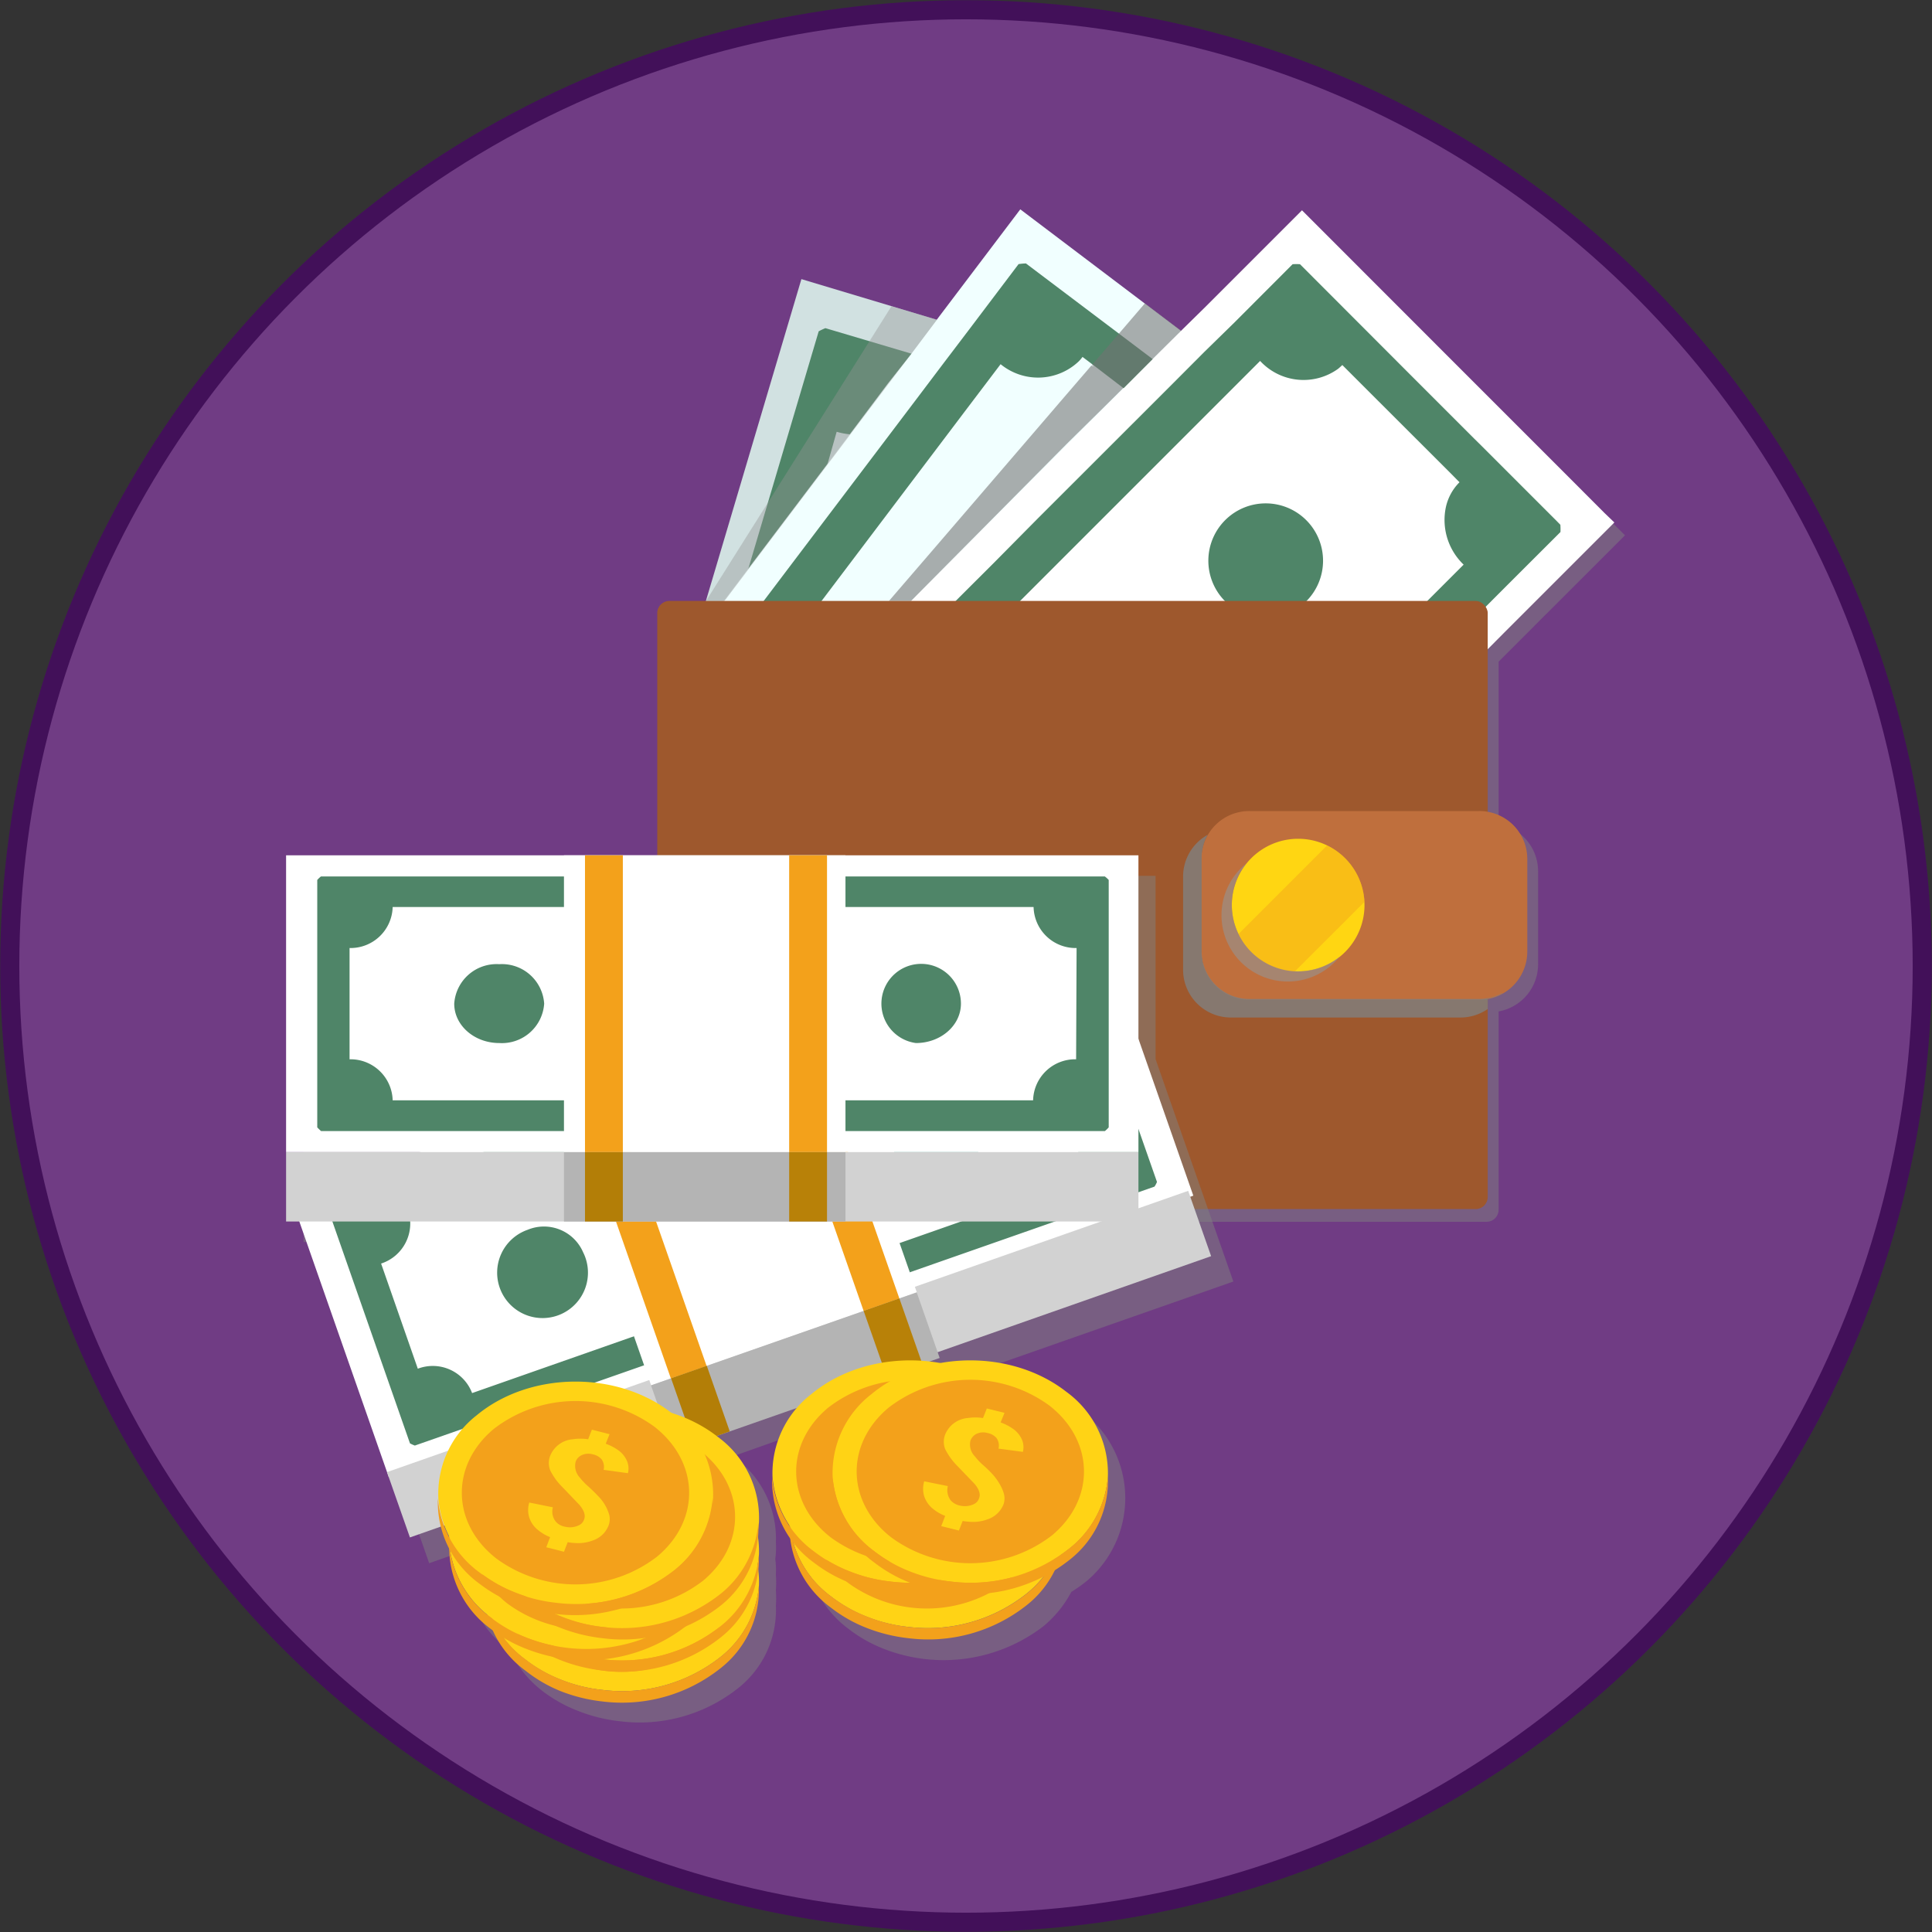
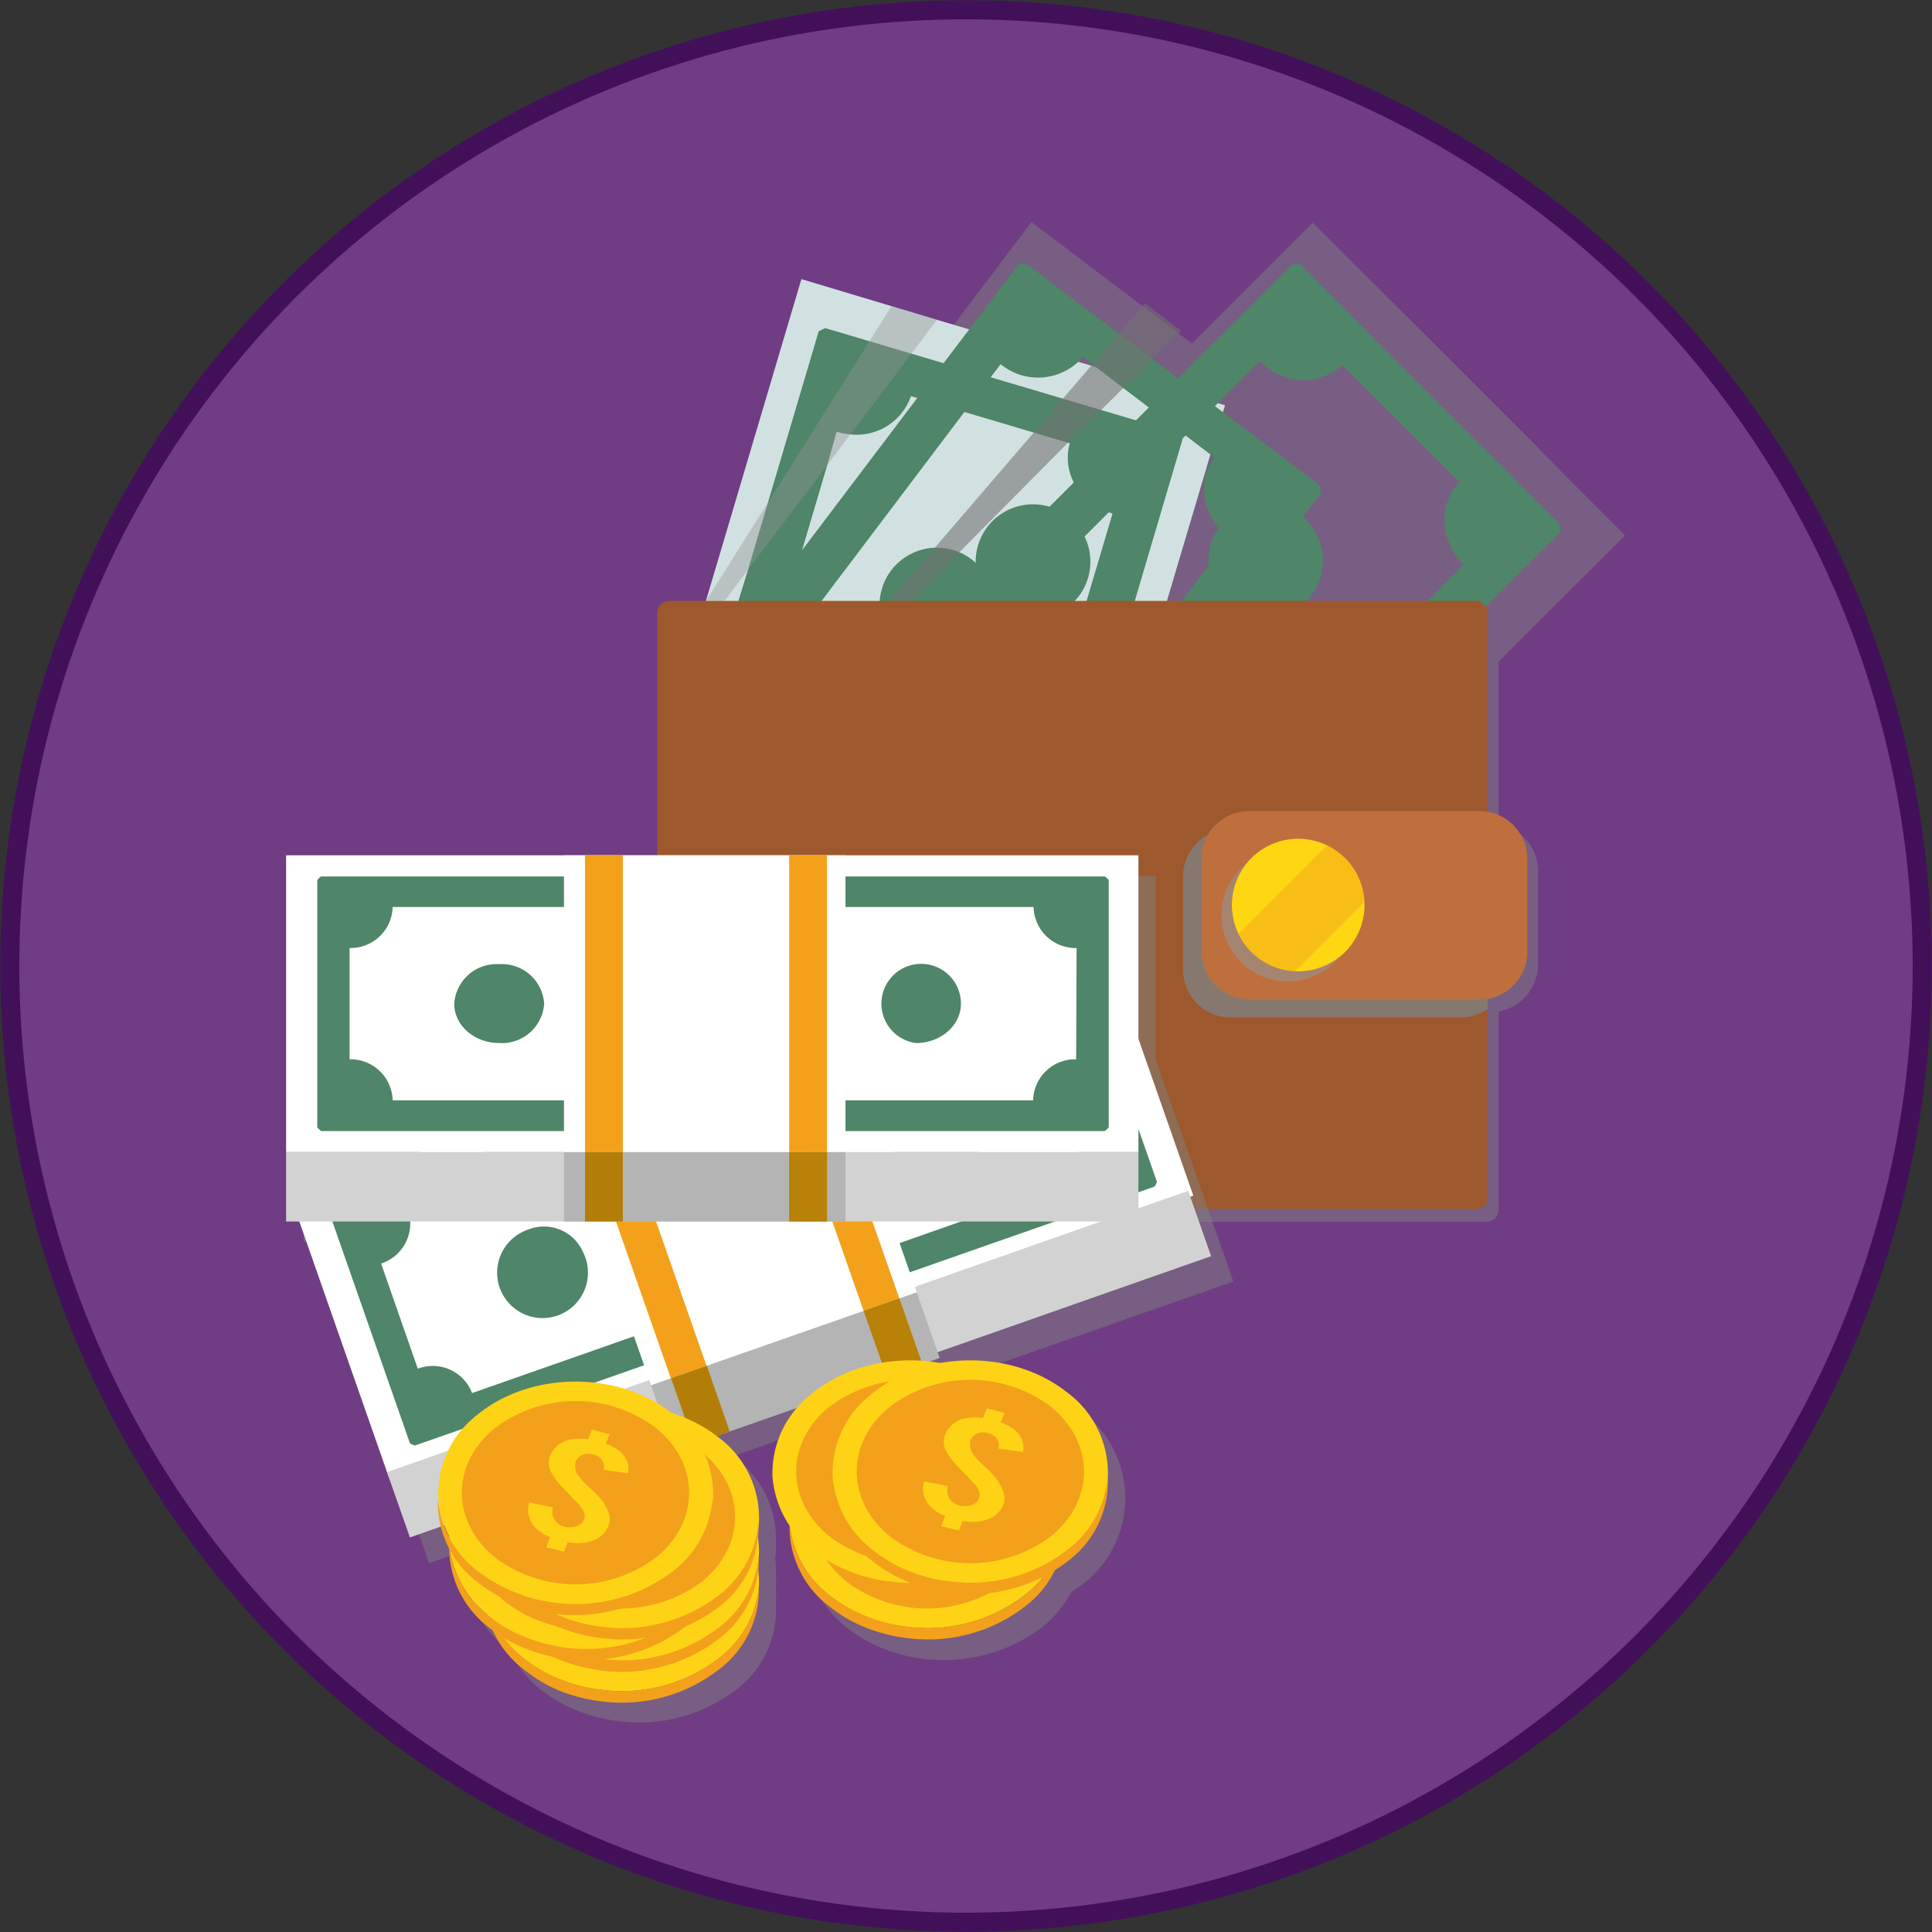
<svg xmlns="http://www.w3.org/2000/svg" viewBox="0 0 202.12 202.12">
  <rect x="0" y="0" width="202.12" height="202.12" fill="#333333" stroke="none" />
  <g style="isolation:isolate">
    <g id="Capa_2" data-name="Capa 2">
      <g id="interactividad">
        <g style="opacity:0.8">
          <circle cx="101.06" cy="101.06" r="100.04" style="fill:#7f3f98" />
          <circle cx="101.06" cy="101.06" r="100.04" style="fill:none;stroke:#460863;stroke-miterlimit:10;stroke-width:2px" />
        </g>
        <path d="M156.78,86.22v-17l1.64-1.64,2.44-2.44L170,56l-1-1-4.43-4.43L160,45.92l-7.72-7.72L137.34,23.3,127.09,33.55l-2.39,2.38-3.79-2.86h0l-13-9.84L99.17,34.79,85,30.57l-6.52,22L75,64.21H71.15a1.26,1.26,0,0,0-1.26,1.26v61.1a1.26,1.26,0,0,0,1.26,1.25h84.37a1.26,1.26,0,0,0,1.26-1.25V105.81a5,5,0,0,0,4.13-5V91.18A5,5,0,0,0,156.78,86.22Z" style="fill:gray;mix-blend-mode:multiply;opacity:0.5" />
        <path d="M128.16,42.4l-.22.72-.66,2.23-.65,2.19-.82,2.78-3.73,12.55-1,3.29,0,.13-.19.63-.2.66-.05.18-2.67,9-.43,1.44-.33,1.14-.22.74h0l-1.73,5.81-.71,2.39-.1.34-.22.76-.24.78-.43,1.45-.74,2.5-.46,1.55-1.66,5.59-7.49,25H70A.94.94,0,0,1,69,125.23V80.07l0-.79L70,76l2.46-8.28.2-.67,0-.17,1.2-4.05,3.47-11.69,6.51-21.94L98,33.45l3.36,1,11.4,3.39,1.65.49,4.13,1.22,7.66,2.28Z" style="fill:#d1e1e1" />
        <path d="M80.24,122.59a6,6,0,1,1,7.62-4A6.1,6.1,0,0,1,80.24,122.59Z" style="fill:#4f8568" />
-         <path d="M96.15,69a6,6,0,1,1,7.62-4A6.1,6.1,0,0,1,96.15,69Z" style="fill:#4f8568" />
+         <path d="M96.15,69a6,6,0,1,1,7.62-4A6.1,6.1,0,0,1,96.15,69" style="fill:#4f8568" />
        <path d="M123.3,45.3l-8.11-2.41-11.58-3.43L98.71,38l-3.36-1-9-2.67a7.5,7.5,0,0,0-.7.33l-7.41,25-1,3.23-1.7,5.72L71.7,81.68l-2.94,9.9v16.84l.52-1.77,2.7-9.1,8-26.77,2.35-7.91,1.54-5.17,2.66-9,1-3.53a7.24,7.24,0,0,0,1.42.27,6,6,0,0,0,6.35-4l.64.19,4.9,1.45,10.86,3.23h0l.22.06a5.65,5.65,0,0,0,1.5,5.57,6.7,6.7,0,0,0,2.74,1.71l.23.08-2.7,9.09-.57,1.93-.43,1.45-.2.67-.25.84-1.81,6.1L110,75.25l-2.78,9.34-.49,1.67-.44,1.46-2.17,7.33-.76,2.58-2.67,9-5.9,19.9h5l1.2-4,.25-.84L108,98.73l.37-1.24h0l.52-1.75.87-2.92,0-.08.33-1.08v0l.48-1.6.43-1.46.53-1.79,3-10L115,75.4l.49-1.67,1.81-6.09.21-.71.06-.2.42-1.41.73-2.45,5-16.94A5.38,5.38,0,0,0,123.3,45.3Z" style="fill:#4f8568" />
        <path d="M102.89,88.71a12.16,12.16,0,0,0-.27-1.81,1.83,1.83,0,0,0-.06-.25,10.12,10.12,0,0,0-.32-1.11h0a11.8,11.8,0,0,0-1-2.21h0a13.06,13.06,0,0,0-3.88-4.26,11.69,11.69,0,0,0-1-.64,12.91,12.91,0,0,0-4.24-1.49l-.24,0a12.63,12.63,0,0,0-1.62-.13h-.08a12.69,12.69,0,0,0-3.54.45,9.82,9.82,0,0,0-1,.33,12.15,12.15,0,0,0-1.65.75,12.75,12.75,0,0,0-5.2,5.12A12.54,12.54,0,0,0,77.66,86a12.9,12.9,0,0,0,24.71,7.4s0,0,0,0a13.49,13.49,0,0,0,.5-4.63Zm-9.16,6.51a4.58,4.58,0,0,1-2.18,0L92,93.53l.24-1a2.82,2.82,0,0,0,2-.35A1.83,1.83,0,0,0,95,91.07a2,2,0,0,0-.24-1.69,1.41,1.41,0,0,0-.85-.56,2.44,2.44,0,0,0-2.06.55l-2.54,2A10.07,10.07,0,0,1,87,92.81l-.14,0a3.47,3.47,0,0,1-2.16,0,3.29,3.29,0,0,1-2.4-2.59,3.23,3.23,0,0,1-.08-.53,4.41,4.41,0,0,1,0-1.25l-1.45-.43L81.44,86l1.44.42a5.49,5.49,0,0,1,.9-1.45A3.7,3.7,0,0,1,85.29,84a3.46,3.46,0,0,1,1.81-.15l-.44,2.85a2.2,2.2,0,0,0-1.54.27,1.71,1.71,0,0,0-.67,1,1.45,1.45,0,0,0,.15,1.33,1.71,1.71,0,0,0,.94.65,2.86,2.86,0,0,0,2.29-.54,9.61,9.61,0,0,0,1.27-1c.61-.55,1-.9,1.25-1.06a8,8,0,0,1,1-.64,5.72,5.72,0,0,1,1.08-.54c.3-.1.55-.19.8-.25a3.62,3.62,0,0,1,1.2-.07l.26.06a3.43,3.43,0,0,1,1,.45,3.54,3.54,0,0,1,1.19,1.32,3.07,3.07,0,0,1,.3.8h0a4.76,4.76,0,0,1,.12,1.45c0,.23-.06.48-.1.76l1.43.41-.07.24L98,93.18l-1.49-.44a4.78,4.78,0,0,1-1,1.42A4,4,0,0,1,93.73,95.22Z" style="fill:#4f8568" />
-         <path d="M143.64,49.78l-7.81,10.34-2.09,2.75L128.36,70l-.9,1.2-5.76,7.61-.9,1.2-6.26,8.27-.25.34-.92,1.21-.72,1-.18.24-1.17,1.54v0l0,0-.49.64-1.86,2.46L107.22,98l-6.52,8.62L89.12,121.91l-.4.54h0l-3.06,3.74H70c-.7,0-1-.26-1-1v-53l.44-1h0l2.58-3.42.51-.67.13-.17,2.56-3.38.5-.67,2.44-3.23,8.24-10.9,2.46-3.26,4-5.33L95.35,37,98,33.45l8.74-11.55,16.8,12.71,8.71,6.57,5.2,3.94,5,3.79Z" style="fill:#f1ffff" />
        <path d="M104.33,63.45a6,6,0,1,1,8.55-1.1A6.09,6.09,0,0,1,104.33,63.45Z" style="fill:#4f8568" />
        <path d="M138.08,50.79l-.46-.34-2.25-1.72-6.53-4.93-.9-.68-1.71-1.29-5.65-4.27-13.25-10a6.29,6.29,0,0,0-.77.07l-5.17,6.84L98.71,38l-2.78,3.68-12.11,16-3.91,5.17-3.06,4.05-.39.52-.88,1.15L70,76l-1.19,1.58v7.95l2.94-3.89,8.23-10.9,6-7.91,14.92-19.74,2.78-3.67,1-1.32a6.18,6.18,0,0,0,8.18-.3,4.31,4.31,0,0,0,.39-.46l1.26.95,3,2.3L125.92,47l.71.54.39.29a5.34,5.34,0,0,0-1.06,2.8,6.53,6.53,0,0,0,2.66,5.67l-5,6.57-2.5,3.31-.08.11-.48.63-.38.5-.25.34-4.52,6-1.08,1.43-.93,1.23-6.2,8.2-1,1.38-.91,1.2-2.38,3.15-1.57,2.08-7.17,9.48-8,10.57-6.92,9.16-.32.42-.32.42-1.83,2.42a6.19,6.19,0,0,0-8,.15v.21A1.25,1.25,0,0,0,70,126.49H81.54l3.25-4.3.12-.15.32-.42L88,118h0l15.37-20.32,1.45-1.93,4.72-6.24.91-1.2,1.12-1.48,5.63-7.45.71-.94.3-.4h0l.6-.81,5.89-7.79.46-.61.45-.59.33-.43.63-.84,3.06-4.05,3.84-5.08h0l4.74-6.27A5.88,5.88,0,0,0,138.08,50.79Z" style="fill:#4f8568" />
        <path d="M93.69,77.29a12.69,12.69,0,0,0-1.57-.36l-.24,0c-.23.32-.45.65-.67,1,0,0,0,0,0,0s0,0,0,0-.13.2-.19.31-.14.21-.2.32-.12.21-.18.32-.12.22-.18.32-.06.11-.08.16l0,0,.17-.06.34-.13c.76-.3,1.27-.48,1.53-.55,0,0,0,0,0,0a7.92,7.92,0,0,1,2.32-.38,7,7,0,0,1,.83,0,4.72,4.72,0,0,1,.74.18A12.68,12.68,0,0,0,93.69,77.29Zm-7.33,1,0,.13a1.65,1.65,0,0,0,.65.93,1.78,1.78,0,0,0,.82.35Zm7.33-1a12.69,12.69,0,0,0-1.57-.36l-.24,0c-.23.32-.45.65-.67,1,0,0,0,0,0,0s0,0,0,0-.13.2-.19.31-.14.21-.2.32-.12.21-.18.32-.12.22-.18.32-.06.11-.08.16l0,0,.17-.06.34-.13c.76-.3,1.27-.48,1.53-.55,0,0,0,0,0,0a7.92,7.92,0,0,1,2.32-.38,7,7,0,0,1,.83,0,4.72,4.72,0,0,1,.74.18A12.68,12.68,0,0,0,93.69,77.29Zm-7.33,1,0,.13a1.65,1.65,0,0,0,.65.93,1.78,1.78,0,0,0,.82.35Zm7.33-1a12.69,12.69,0,0,0-1.57-.36l-.24,0c-.23.32-.45.65-.67,1,0,0,0,0,0,0s0,0,0,0-.13.2-.19.31-.14.21-.2.32-.12.21-.18.32-.12.22-.18.32-.06.11-.08.16l0,0,.17-.06.34-.13c.76-.3,1.27-.48,1.53-.55,0,0,0,0,0,0a7.92,7.92,0,0,1,2.32-.38,7,7,0,0,1,.83,0,4.72,4.72,0,0,1,.74.18A12.68,12.68,0,0,0,93.69,77.29Zm-7.33,1,0,.13a1.65,1.65,0,0,0,.65.93,1.78,1.78,0,0,0,.82.35Zm16-4.26a11.59,11.59,0,0,0-1-1.44,12.58,12.58,0,0,0-2.18-2.13.58.58,0,0,0-.12-.1L99,70.22l0,0a12.5,12.5,0,0,0-1.34-.84,1.32,1.32,0,0,0-.2-.12h0a12.05,12.05,0,0,0-1.6-.72,13.89,13.89,0,0,0-1.52-.45h0a12.33,12.33,0,0,0-2.17-.31,11.85,11.85,0,0,0-1.46,0l-.62,0h0a12.91,12.91,0,0,0-7.76,22,11.14,11.14,0,0,0,1.32,1.14A12.7,12.7,0,0,0,87,92.81a13.06,13.06,0,0,0,4.94.72,12.88,12.88,0,0,0,6.59-2.19c.32-.22.63-.44.93-.69a13.39,13.39,0,0,0,2.15-2.23,13.17,13.17,0,0,0,1-1.52c.17-.3.32-.6.46-.91.07-.14.13-.29.19-.43.13-.32.25-.64.35-1A12.93,12.93,0,0,0,102.41,74ZM97.59,86.74l-1.24-.93a4.66,4.66,0,0,1-.67.54,3.14,3.14,0,0,1-.46.28,1.77,1.77,0,0,1-.31.15,4,4,0,0,1-2,.37,4.37,4.37,0,0,1-1.55-.45c-.17-.09-.34-.18-.5-.28l1.58-2.36.22.11a2.67,2.67,0,0,0,1.82.28,1.8,1.8,0,0,0,1.07-.75,2,2,0,0,0,.39-1.58h0s0-.06,0-.09a1.51,1.51,0,0,0-.6-.82,2.17,2.17,0,0,0-1.63-.3l-.5.09c-.64.22-1.61.53-2.89.94l-.19.07a9.16,9.16,0,0,1-2.78.52,3.46,3.46,0,0,1-2-.71,3.29,3.29,0,0,1-1.33-3.27c0-.09,0-.18,0-.26a4.74,4.74,0,0,1,.55-1.41L83.28,76l.45-.61.85-1.11,1.2.9a5.42,5.42,0,0,1,1.35-1,3.58,3.58,0,0,1,1.78-.44,3.3,3.3,0,0,1,1.24.24,3,3,0,0,1,.51.25l-.42.74-1,1.77a2.22,2.22,0,0,0-1.54-.29,1.77,1.77,0,0,0-1,.74l-.07.11a1.45,1.45,0,0,0-.28,1.05h0l0,.13a1.65,1.65,0,0,0,.65.93,1.78,1.78,0,0,0,.82.35,2.12,2.12,0,0,0,.63,0h.19a6.4,6.4,0,0,0,.7-.09,8.65,8.65,0,0,0,1-.29l0,0,.17-.06.34-.13c.76-.3,1.27-.48,1.53-.55,0,0,0,0,0,0a7.92,7.92,0,0,1,2.32-.38,7,7,0,0,1,.83,0,4.72,4.72,0,0,1,.74.18,2.26,2.26,0,0,1,.64.32,2.92,2.92,0,0,1,.38.32,3.36,3.36,0,0,1,1.07,2.12,2.74,2.74,0,0,1,0,.64,4.17,4.17,0,0,1-.37,1.49.69.69,0,0,1,0,.13c-.1.21-.22.44-.36.68l1.2.89ZM86.36,78.27l0,.13a1.65,1.65,0,0,0,.65.93,1.78,1.78,0,0,0,.82.35Zm7.33-1a12.69,12.69,0,0,0-1.57-.36l-.24,0c-.23.32-.45.65-.67,1,0,0,0,0,0,0s0,0,0,0-.13.2-.19.31-.14.21-.2.32-.12.21-.18.32-.12.22-.18.32-.06.11-.08.16l0,0,.17-.06.34-.13c.76-.3,1.27-.48,1.53-.55,0,0,0,0,0,0a7.92,7.92,0,0,1,2.32-.38,7,7,0,0,1,.83,0,4.72,4.72,0,0,1,.74.18A12.68,12.68,0,0,0,93.69,77.29Zm-7.33,1,0,.13a1.65,1.65,0,0,0,.65.93,1.78,1.78,0,0,0,.82.35Zm7.33-1a12.69,12.69,0,0,0-1.57-.36l-.24,0c-.23.32-.45.65-.67,1,0,0,0,0,0,0s0,0,0,0-.13.2-.19.31-.14.21-.2.32-.12.21-.18.32-.12.22-.18.32-.06.11-.08.16l0,0,.17-.06.34-.13c.76-.3,1.27-.48,1.53-.55,0,0,0,0,0,0a7.92,7.92,0,0,1,2.32-.38,7,7,0,0,1,.83,0,4.72,4.72,0,0,1,.74.18A12.68,12.68,0,0,0,93.69,77.29Zm-7.33,1,0,.13a1.65,1.65,0,0,0,.65.93,1.78,1.78,0,0,0,.82.35Zm7.33-1a12.69,12.69,0,0,0-1.57-.36l-.24,0c-.23.32-.45.65-.67,1,0,0,0,0,0,0s0,0,0,0-.13.2-.19.31-.14.21-.2.32-.12.21-.18.32-.12.22-.18.32-.06.11-.08.16l0,0,.17-.06.34-.13c.76-.3,1.27-.48,1.53-.55,0,0,0,0,0,0a7.92,7.92,0,0,1,2.32-.38,7,7,0,0,1,.83,0,4.72,4.72,0,0,1,.74.18A12.68,12.68,0,0,0,93.69,77.29Zm-7.33,1,0,.13a1.65,1.65,0,0,0,.65.93,1.78,1.78,0,0,0,.82.35Zm7.33-1a12.69,12.69,0,0,0-1.57-.36l-.24,0c-.23.32-.45.65-.67,1,0,0,0,0,0,0s0,0,0,0-.13.2-.19.31-.14.21-.2.32-.12.21-.18.32-.12.22-.18.32-.06.11-.08.16l0,0,.17-.06.34-.13c.76-.3,1.27-.48,1.53-.55,0,0,0,0,0,0a7.92,7.92,0,0,1,2.32-.38,7,7,0,0,1,.83,0,4.72,4.72,0,0,1,.74.18A12.68,12.68,0,0,0,93.69,77.29Z" style="fill:#4f8568" />
-         <path d="M168.89,54.66l-9.17,9.17-2.44,2.44L151,72.59l-1.06,1.06-6.76,6.75-1.05,1.06-7.34,7.33-.29.3-1.08,1.08-.85.84-.21.22L131,92.6h0l0,0-.57.57-2.18,2.17-2,2L118.54,105,105,118.6l-.47.48h0l-3.59,3.58L85.4,120.51a1.25,1.25,0,0,1-1.07-1.42l7.3-52.55.88-.87,0,0,3-3,.59-.59.15-.15,3-3,.59-.59,2.86-2.87,9.66-9.66,2.89-2.89L120,38.15l2.79-2.79L126,32.21,136.21,22l14.89,14.9,7.71,7.71,4.62,4.62,4.43,4.44Z" style="fill:#fff" />
        <path d="M128.07,62.8a6,6,0,1,1,8.61.08A6.1,6.1,0,0,1,128.07,62.8Z" style="fill:#4f8568" />
        <path d="M163.24,54.9l-.4-.41-2-2-5.79-5.79-.8-.79-1.51-1.51-5-5L136,27.64a6.74,6.74,0,0,0-.77,0l-6.06,6.07L126,36.81l-3.25,3.26-14.21,14.2L104,58.86l-3.59,3.58-.46.46-1,1-6.6,6.6-1.41,1.4L89.79,79.8l3.45-3.45,9.65-9.65,7-7L127.4,42.19l3.26-3.26,1.17-1.17a6.18,6.18,0,0,0,8.15.83c.15-.12.3-.26.45-.4l1.11,1.11,2.7,2.7,7.48,7.47.63.64.34.34a5.27,5.27,0,0,0-1.43,2.62,6.47,6.47,0,0,0,1.86,6l-5.83,5.83-2.93,2.93-.1.1-.56.55-.45.46-.3.29-5.29,5.3-1.27,1.26-1.08,1.09L128,84.13l-1.22,1.22-1.06,1.07L123,89.21l-1.85,1.84-8.4,8.41-9.37,9.36-8.12,8.12-.37.37-.38.38-2.14,2.14a6.19,6.19,0,0,0-8-1l0,.21a1.25,1.25,0,0,0,1.07,1.42l11.42,1.59,3.81-3.81.13-.14.38-.37,3.24-3.24h0l18-18,1.71-1.71,5.53-5.53,1.06-1.07L132,86.89l6.61-6.6.84-.84.34-.34h0l.71-.71,6.91-6.91.54-.54.52-.52.38-.39.75-.74,3.59-3.58,4.5-4.51h0l5.56-5.55A6.12,6.12,0,0,0,163.24,54.9Z" style="fill:#4f8568" />
        <path d="M115.62,75a13.75,13.75,0,0,0-1.51-.57l-.23-.07c-.27.29-.53.59-.79.89h0v0l-.23.28-.24.3-.23.29c-.08.09-.14.19-.22.29a1.3,1.3,0,0,0-.1.15l.06,0,.17,0,.35-.09c.8-.18,1.33-.3,1.6-.33h0a8.34,8.34,0,0,1,2.36-.07c.31.06.57.09.81.16a3.89,3.89,0,0,1,.71.29A12.21,12.21,0,0,0,115.62,75Zm-7.39,0a.66.66,0,0,0,0,.14,1.66,1.66,0,0,0,.52,1,1.83,1.83,0,0,0,.76.46Zm7.39,0a13.75,13.75,0,0,0-1.51-.57l-.23-.07c-.27.29-.53.59-.79.89h0v0l-.23.28-.24.3-.23.29c-.08.09-.14.19-.22.29a1.3,1.3,0,0,0-.1.15l.06,0,.17,0,.35-.09c.8-.18,1.33-.3,1.6-.33h0a8.34,8.34,0,0,1,2.36-.07c.31.06.57.09.81.16a3.89,3.89,0,0,1,.71.29A12.21,12.21,0,0,0,115.62,75Zm-7.39,0a.66.66,0,0,0,0,.14,1.66,1.66,0,0,0,.52,1,1.83,1.83,0,0,0,.76.46Zm7.39,0a13.75,13.75,0,0,0-1.51-.57l-.23-.07c-.27.29-.53.59-.79.89h0v0l-.23.28-.24.3-.23.29c-.08.09-.14.19-.22.29a1.3,1.3,0,0,0-.1.15l.06,0,.17,0,.35-.09c.8-.18,1.33-.3,1.6-.33h0a8.34,8.34,0,0,1,2.36-.07c.31.06.57.09.81.16a3.89,3.89,0,0,1,.71.29A12.21,12.21,0,0,0,115.62,75Zm-7.39,0a.66.66,0,0,0,0,.14,1.66,1.66,0,0,0,.52,1,1.83,1.83,0,0,0,.76.46Zm16.48-2a12.14,12.14,0,0,0-.79-1.57A12.84,12.84,0,0,0,122.06,69a1.14,1.14,0,0,0-.11-.11.93.93,0,0,0-.14-.14l0,0a13.16,13.16,0,0,0-1.21-1l-.18-.14h0a13.77,13.77,0,0,0-1.49-.94,12.57,12.57,0,0,0-1.45-.65h0a12.1,12.1,0,0,0-2.11-.61,11.34,11.34,0,0,0-1.44-.2l-.62,0h0a12.89,12.89,0,0,0-9.56,22,12.4,12.4,0,0,0,3.17,2.33,12.93,12.93,0,0,0,11.63.14c.34-.17.68-.35,1-.55A12.73,12.73,0,0,0,122,87.15a11.89,11.89,0,0,0,1.2-1.37c.21-.27.4-.55.58-.83l.24-.4c.18-.3.34-.6.49-.91A12.93,12.93,0,0,0,124.71,73Zm-6.53,11.94-1.1-1.1a5.09,5.09,0,0,1-1.23.67l-.32.11a4.09,4.09,0,0,1-2.08.08A4.21,4.21,0,0,1,112,84a5,5,0,0,1-.46-.34l1.89-2.12.21.14a2.7,2.7,0,0,0,1.76.53,1.84,1.84,0,0,0,1.16-.59,2,2,0,0,0,.61-1.52h0a.28.28,0,0,0,0-.09,1.49,1.49,0,0,0-.48-.89,2.08,2.08,0,0,0-1.58-.52,2.9,2.9,0,0,0-.5,0l-3,.53-.21,0a9.27,9.27,0,0,1-2.82.15,3.52,3.52,0,0,1-1.93-1,3.3,3.3,0,0,1-.87-3.43,2.41,2.41,0,0,1,.08-.25,4.85,4.85,0,0,1,.74-1.32l-1.07-1.08.53-.53,1-1,1.07,1a5.28,5.28,0,0,1,1.48-.84,3.49,3.49,0,0,1,1.82-.2,3.42,3.42,0,0,1,1.2.41,2.79,2.79,0,0,1,.47.32l-.52.67-1.23,1.62a2.21,2.21,0,0,0-1.48-.5,1.72,1.72,0,0,0-1.09.6l-.09.1a1.42,1.42,0,0,0-.42,1h0a.66.66,0,0,0,0,.14,1.66,1.66,0,0,0,.52,1,1.83,1.83,0,0,0,.76.46,2.27,2.27,0,0,0,.61.14l.2,0a5.22,5.22,0,0,0,.69,0,8.39,8.39,0,0,0,1-.15l.06,0,.17,0,.35-.09c.8-.18,1.33-.3,1.6-.33h0a8.34,8.34,0,0,1,2.36-.07c.31.06.57.09.81.16a3.89,3.89,0,0,1,.71.29,2,2,0,0,1,.59.4,2.91,2.91,0,0,1,.33.37,3.6,3.6,0,0,1,.71,2.88,4.64,4.64,0,0,1-.57,1.43l-.07.12c-.13.19-.29.4-.46.62l1.07,1.05Zm-10-9.94a.66.66,0,0,0,0,.14,1.66,1.66,0,0,0,.52,1,1.83,1.83,0,0,0,.76.46Zm7.39,0a13.75,13.75,0,0,0-1.51-.57l-.23-.07c-.27.29-.53.59-.79.89h0v0l-.23.28-.24.3-.23.29c-.08.09-.14.19-.22.29a1.3,1.3,0,0,0-.1.15l.06,0,.17,0,.35-.09c.8-.18,1.33-.3,1.6-.33h0a8.34,8.34,0,0,1,2.36-.07c.31.06.57.09.81.16a3.89,3.89,0,0,1,.71.29A12.21,12.21,0,0,0,115.62,75Zm-7.39,0a.66.66,0,0,0,0,.14,1.66,1.66,0,0,0,.52,1,1.83,1.83,0,0,0,.76.46Zm7.39,0a13.75,13.75,0,0,0-1.51-.57l-.23-.07c-.27.29-.53.59-.79.89h0v0l-.23.28-.24.3-.23.29c-.08.09-.14.19-.22.29a1.3,1.3,0,0,0-.1.15l.06,0,.17,0,.35-.09c.8-.18,1.33-.3,1.6-.33h0a8.34,8.34,0,0,1,2.36-.07c.31.06.57.09.81.16a3.89,3.89,0,0,1,.71.29A12.21,12.21,0,0,0,115.62,75Zm-7.39,0a.66.66,0,0,0,0,.14,1.66,1.66,0,0,0,.52,1,1.83,1.83,0,0,0,.76.46Zm7.39,0a13.75,13.75,0,0,0-1.51-.57l-.23-.07c-.27.29-.53.59-.79.89h0v0l-.23.28-.24.3-.23.29c-.08.09-.14.19-.22.29a1.3,1.3,0,0,0-.1.15l.06,0,.17,0,.35-.09c.8-.18,1.33-.3,1.6-.33h0a8.34,8.34,0,0,1,2.36-.07c.31.06.57.09.81.16a3.89,3.89,0,0,1,.71.29A12.21,12.21,0,0,0,115.62,75Zm-7.39,0a.66.66,0,0,0,0,.14,1.66,1.66,0,0,0,.52,1,1.83,1.83,0,0,0,.76.46Zm7.39,0a13.75,13.75,0,0,0-1.51-.57l-.23-.07c-.27.29-.53.59-.79.89h0v0l-.23.28-.24.3-.23.29c-.08.09-.14.19-.22.29a1.3,1.3,0,0,0-.1.15l.06,0,.17,0,.35-.09c.8-.18,1.33-.3,1.6-.33h0a8.34,8.34,0,0,1,2.36-.07c.31.06.57.09.81.16a3.89,3.89,0,0,1,.71.29A12.21,12.21,0,0,0,115.62,75Z" style="fill:#4f8568" />
        <polygon points="98.03 33.45 95.35 37 92.97 40.15 88.94 45.48 86.48 48.74 78.24 59.64 75.8 62.87 73.86 62.87 80.34 52.58 90.96 35.7 93.26 32.04 98.03 33.45" style="fill:#959595;mix-blend-mode:multiply;opacity:0.4" />
        <polygon points="123.57 34.6 120.58 37.56 118.57 39.55 117.48 40.63 115.19 42.9 111.69 46.35 95.31 62.87 93 62.87 97.9 57.18 108.11 45.3 111.2 41.7 114.17 38.25 114.44 38.33 114.24 38.18 117.06 34.9 119.78 31.73 123.57 34.6" style="fill:#737373;mix-blend-mode:multiply;opacity:0.58" />
        <rect x="68.76" y="62.87" width="86.88" height="63.62" rx="1.26" style="fill:#9e582d" />
        <path d="M159.78,89.85v9.67a5.06,5.06,0,0,1-4.14,5,5.4,5.4,0,0,1-.91.08h-24a5,5,0,0,1-4.9-3.83c0-.07,0-.14-.05-.2a.13.13,0,0,0,0-.06,5,5,0,0,1-.09-1V89.85a5,5,0,0,1,5.05-5h24a4.53,4.53,0,0,1,.91.08A5,5,0,0,1,159.78,89.85Z" style="fill:#bf6f3d" />
        <path d="M157.18,103.87l-.06.09a5,5,0,0,1-1.48.52v1.08a5,5,0,0,1-2.87.89h-24a5,5,0,0,1-5-5V91.74a5,5,0,0,1,2.58-4.41,5,5,0,0,0-.64,2.46v9.68a4.78,4.78,0,0,0,.1,1,.13.13,0,0,1,0,.06c0,.06,0,.13.05.2a5,5,0,0,0,4.88,3.78h24a4.7,4.7,0,0,0,.92-.09A4.8,4.8,0,0,0,157.18,103.87Z" style="fill:gray;mix-blend-mode:multiply;opacity:0.8" />
        <path d="M142.75,94.68a6.94,6.94,0,1,1-6.94-6.93A6.94,6.94,0,0,1,142.75,94.68Z" style="fill:#ffd612" />
        <path d="M140.14,100.09a6.94,6.94,0,1,1-9.74-9.77,6.94,6.94,0,0,0,9.74,9.77Z" style="fill:#959595;mix-blend-mode:multiply;opacity:0.58" />
        <path d="M142.75,94.35l-7.28,7.27a6.92,6.92,0,0,1-5.89-3.91l9.26-9.26A6.93,6.93,0,0,1,142.75,94.35Z" style="fill:#f2a11c;opacity:0.46" />
        <path d="M113.37,147.75a16.77,16.77,0,0,0-13.21-3c-.38-.07-.75-.13-1.13-.17l30-10.51-2.4-6.86-5.74-16.41V91.63H31.76v38.31h1.38l9.36,26.74,2.4,6.86,3.18-1.12a10.7,10.7,0,0,0,.73,1.67,10.57,10.57,0,0,0,4.35,8.46l.17.12a11.62,11.62,0,0,0,3.46,4.27A14.92,14.92,0,0,0,60.5,179a16.75,16.75,0,0,0,4.33,1.07,16.56,16.56,0,0,0,12.34-3.42,10.41,10.41,0,0,0,4-8.68,10.83,10.83,0,0,0,0-1.61,10.7,10.7,0,0,0,0-1.6,10.49,10.49,0,0,0-.06-1.68,8.77,8.77,0,0,0,.06-1.7,10.49,10.49,0,0,0-4.35-8.93l-.13-.1,8.47-3a10,10,0,0,0-2.6,7.26A9.84,9.84,0,0,0,84.44,163a10.81,10.81,0,0,0,4.32,7.4,14.75,14.75,0,0,0,3.71,2.1,17.16,17.16,0,0,0,16.67-2.35,11.91,11.91,0,0,0,2.94-3.61,14.48,14.48,0,0,0,1.6-1.13,11.34,11.34,0,0,0-.31-17.61Z" style="fill:gray;mix-blend-mode:multiply;opacity:0.5" />
        <rect x="33.05" y="109.63" width="89.17" height="31.05" transform="translate(-36.99 32.68) rotate(-19.29)" style="fill:#fff" />
        <path d="M112,99l-77.4,27.1a2.73,2.73,0,0,0-.25.48L42.89,151a3.82,3.82,0,0,0,.51.23l77.38-27.09a2.57,2.57,0,0,0,.26-.49l-8.56-24.43A3.68,3.68,0,0,0,112,99Zm3.51,19a4.4,4.4,0,0,0-2.83,5.53L49.39,145.74a4.4,4.4,0,0,0-5.68-2.55l-3.84-11a4.41,4.41,0,0,0,2.84-5.54L106,104.51a4.39,4.39,0,0,0,5.66,2.56Z" style="fill:#4f8568" />
        <rect x="39.38" y="139.6" width="89.17" height="7.27" transform="matrix(0.94, -0.33, 0.33, 0.94, -42.6, 35.78)" style="fill:#d2d2d2" />
        <rect x="62.16" y="109.9" width="29.45" height="31.04" transform="translate(-37.11 32.44) rotate(-19.29)" style="fill:#fff" />
        <rect x="68.49" y="139.86" width="29.45" height="7.27" transform="translate(-42.74 35.55) rotate(-19.29)" style="fill:#b4b4b4" />
        <rect x="64.95" y="113.38" width="3.96" height="31.05" transform="translate(-38.81 29.33) rotate(-19.28)" style="fill:#f3a11b" />
        <rect x="85.11" y="106.32" width="3.96" height="31.05" transform="translate(-35.36 35.61) rotate(-19.29)" style="fill:#f3a11b" />
        <rect x="71.28" y="143.35" width="3.96" height="7.27" transform="translate(-44.43 32.44) rotate(-19.29)" style="fill:#b37e07" />
        <rect x="91.44" y="136.29" width="3.96" height="7.27" transform="translate(-41.03 38.78) rotate(-19.32)" style="fill:#b88108" />
        <path d="M61,131a4.75,4.75,0,1,1-5.81-2.34A4.46,4.46,0,0,1,61,131Z" style="fill:#4f8568" />
        <path d="M102.18,116.56a4.75,4.75,0,1,1-5.8-2.34A4.44,4.44,0,0,1,102.18,116.56Z" style="fill:#299686" />
        <rect x="29.93" y="89.48" width="89.17" height="31.05" style="fill:#fff" />
        <path d="M115.58,91.69h-82a2.72,2.72,0,0,0-.39.37v25.88a4.89,4.89,0,0,0,.4.39h82a3,3,0,0,0,.4-.39V92.06A2.72,2.72,0,0,0,115.58,91.69Zm-3,19.13a4.4,4.4,0,0,0-4.5,4.29h-67a4.41,4.41,0,0,0-4.51-4.29V99.18a4.41,4.41,0,0,0,4.51-4.29h67.05a4.4,4.4,0,0,0,4.5,4.29Z" style="fill:#4f8568" />
        <rect x="29.93" y="120.53" width="89.17" height="7.26" style="fill:#d2d2d2" />
        <rect x="59" y="89.48" width="29.45" height="31.05" style="fill:#fff" />
        <rect x="59" y="120.53" width="29.45" height="7.26" style="fill:#b4b4b4" />
        <rect x="61.2" y="89.48" width="3.96" height="31.05" style="fill:#f3a11b" />
        <rect x="82.56" y="89.48" width="3.96" height="31.05" style="fill:#f3a11b" />
        <rect x="61.2" y="120.53" width="3.96" height="7.26" style="fill:#b37e07" />
        <rect x="82.56" y="120.53" width="3.96" height="7.26" style="fill:#b88108" />
        <path d="M56.93,105a4.43,4.43,0,0,1-4.7,4.12c-2.6,0-4.71-1.84-4.71-4.12a4.44,4.44,0,0,1,4.71-4.13A4.43,4.43,0,0,1,56.93,105Z" style="fill:#4f8568" />
        <path d="M100.53,105c0,2.28-2.11,4.12-4.71,4.12a4.16,4.16,0,1,1,4.71-4.12Z" style="fill:#4f8568" />
        <path d="M79.4,165.86a10.64,10.64,0,0,1-4.05,7.51A16.61,16.61,0,0,1,63,176.79a16.26,16.26,0,0,1-4.33-1.07,14.75,14.75,0,0,1-3.71-2.1,10.69,10.69,0,0,1-4.36-7.75,10.44,10.44,0,0,1,4-8.69c5.55-4.61,14.67-4.72,20.39-.25A10.55,10.55,0,0,1,79.4,165.86Z" style="fill:#ffd315" />
        <path d="M75.35,174.55A16.56,16.56,0,0,1,63,178a17.06,17.06,0,0,1-4.33-1.07A14.75,14.75,0,0,1,55,174.8a10.51,10.51,0,0,1-4.36-8.93A10.69,10.69,0,0,0,55,173.62a14.75,14.75,0,0,0,3.71,2.1A16.26,16.26,0,0,0,63,176.79a16.61,16.61,0,0,0,12.34-3.42,10.64,10.64,0,0,0,4.05-7.51A10.45,10.45,0,0,1,75.35,174.55Z" style="fill:#f3a11b" />
        <path d="M73.55,172a14,14,0,0,1-16.82.2c-4.72-3.68-4.83-9.77-.26-13.57a14,14,0,0,1,16.82-.2C78,162.08,78.11,168.16,73.55,172Z" style="fill:#f3a11b" />
        <path d="M68.48,168.67a2.68,2.68,0,0,1-1.61,1.58,4.37,4.37,0,0,1-2,.28,5.94,5.94,0,0,1-.68-.08l-.39,1L61.92,171l.4-1.07a4.76,4.76,0,0,1-1.26-.74,2.66,2.66,0,0,1-.93-2.88l2.47.5a1.58,1.58,0,0,0,1.23,2,2.2,2.2,0,0,0,1.53-.16,1.08,1.08,0,0,0,.51-.61c.17-.42,0-.92-.47-1.49l-1.78-1.86A6.48,6.48,0,0,1,62.33,163a2.13,2.13,0,0,1,0-1.57,2.82,2.82,0,0,1,2.36-1.7,5,5,0,0,1,1.6,0l.39-1,1.85.46-.4,1a5.45,5.45,0,0,1,1.3.67,2.62,2.62,0,0,1,.91,1.1,2,2,0,0,1,.11,1.31l-2.54-.34a1.38,1.38,0,0,0-.22-1.12,1.62,1.62,0,0,0-.92-.51,1.64,1.64,0,0,0-1.21.11,1.24,1.24,0,0,0-.58.67,1.78,1.78,0,0,0,.45,1.66,7.14,7.14,0,0,0,.89.93c.48.45.79.75.94.91a6.18,6.18,0,0,1,1,1.49,5.17,5.17,0,0,1,.21.57A1.89,1.89,0,0,1,68.48,168.67Z" style="fill:#ffd315" />
        <path d="M79.4,162.65a10.64,10.64,0,0,1-4.05,7.51A16.61,16.61,0,0,1,63,173.58a16.26,16.26,0,0,1-4.33-1.07,14.75,14.75,0,0,1-3.71-2.1,10.69,10.69,0,0,1-4.36-7.75,10.44,10.44,0,0,1,4-8.69c5.55-4.61,14.67-4.72,20.39-.25A10.55,10.55,0,0,1,79.4,162.65Z" style="fill:#ffd315" />
        <path d="M75.35,171.34A16.56,16.56,0,0,1,63,174.76a17.06,17.06,0,0,1-4.33-1.07,15.06,15.06,0,0,1-3.71-2.1,10.51,10.51,0,0,1-4.36-8.93A10.69,10.69,0,0,0,55,170.41a14.75,14.75,0,0,0,3.71,2.1A16.26,16.26,0,0,0,63,173.58a16.61,16.61,0,0,0,12.34-3.42,10.64,10.64,0,0,0,4.05-7.51A10.45,10.45,0,0,1,75.35,171.34Z" style="fill:#f3a11b" />
        <path d="M73.55,168.75a14,14,0,0,1-16.82.2c-4.72-3.68-4.83-9.77-.26-13.57a14,14,0,0,1,16.82-.2C78,158.86,78.11,165,73.55,168.75Z" style="fill:#f3a11b" />
        <path d="M68.48,165.46A2.68,2.68,0,0,1,66.87,167a4.37,4.37,0,0,1-2,.28,5.94,5.94,0,0,1-.68-.08l-.39,1-1.85-.47.4-1.06a4.76,4.76,0,0,1-1.26-.74,2.77,2.77,0,0,1-.92-1.31,2.7,2.7,0,0,1,0-1.57l2.47.5a1.69,1.69,0,0,0,.29,1.48,1.62,1.62,0,0,0,.94.54,2.2,2.2,0,0,0,1.53-.15,1.08,1.08,0,0,0,.51-.61c.17-.42,0-.92-.47-1.5-.4-.4-1-1-1.78-1.85a6.63,6.63,0,0,1-1.29-1.76,2.13,2.13,0,0,1,0-1.57,2.8,2.8,0,0,1,2.36-1.7,5.32,5.32,0,0,1,1.6,0l.39-1,1.85.47-.4,1a5.11,5.11,0,0,1,1.3.67,2.62,2.62,0,0,1,.91,1.1,2,2,0,0,1,.11,1.31l-2.54-.35a1.36,1.36,0,0,0-.22-1.11,1.62,1.62,0,0,0-.92-.51,1.64,1.64,0,0,0-1.21.11,1.24,1.24,0,0,0-.58.67,1.78,1.78,0,0,0,.45,1.66,7.14,7.14,0,0,0,.89.93c.48.44.79.75.94.91a6.34,6.34,0,0,1,1,1.48,6.13,6.13,0,0,1,.21.58A1.89,1.89,0,0,1,68.48,165.46Z" style="fill:#ffd315" />
        <path d="M75.77,161.47a10.62,10.62,0,0,1-4,7.51,17.16,17.16,0,0,1-16.67,2.35,14.81,14.81,0,0,1-3.72-2.1A10.72,10.72,0,0,1,47,161.48,10.43,10.43,0,0,1,51,152.79c5.55-4.61,14.66-4.72,20.38-.25A10.49,10.49,0,0,1,75.77,161.47Z" style="fill:#ffd315" />
        <path d="M71.73,170.15a17.07,17.07,0,0,1-16.67,2.35,14.78,14.78,0,0,1-3.72-2.09A10.56,10.56,0,0,1,47,161.48a10.72,10.72,0,0,0,4.36,7.75,14.81,14.81,0,0,0,3.72,2.1A17.16,17.16,0,0,0,71.73,169a10.62,10.62,0,0,0,4-7.51A10.42,10.42,0,0,1,71.73,170.15Z" style="fill:#f3a11b" />
        <path d="M69.92,167.57a14,14,0,0,1-16.82.2c-4.71-3.68-4.82-9.77-.25-13.57a14,14,0,0,1,16.82-.2C74.37,157.68,74.49,163.77,69.92,167.57Z" style="fill:#f3a11b" />
        <path d="M64.86,164.28a2.73,2.73,0,0,1-1.61,1.58,4.41,4.41,0,0,1-2,.28,5.54,5.54,0,0,1-.67-.08l-.4,1-1.85-.47.41-1.07a4.22,4.22,0,0,1-1.26-.73,2.79,2.79,0,0,1-.93-1.31,2.7,2.7,0,0,1,0-1.57l2.47.5a1.72,1.72,0,0,0,.3,1.48,1.68,1.68,0,0,0,.94.55,2.21,2.21,0,0,0,1.53-.17,1,1,0,0,0,.51-.6c.16-.43,0-.92-.48-1.5L60,160.36a7,7,0,0,1-1.3-1.76,2.13,2.13,0,0,1,0-1.57,2.79,2.79,0,0,1,2.36-1.7,5.26,5.26,0,0,1,1.59,0l.4-1,1.85.46-.4,1a5.21,5.21,0,0,1,1.29.67,2.72,2.72,0,0,1,.92,1.1,2,2,0,0,1,.11,1.31l-2.55-.35a1.29,1.29,0,0,0-.22-1.11,1.58,1.58,0,0,0-.92-.51,1.61,1.61,0,0,0-1.2.11,1.27,1.27,0,0,0-.59.66,1.8,1.8,0,0,0,.46,1.67,6.52,6.52,0,0,0,.89.93c.48.44.79.75.93.91a5.79,5.79,0,0,1,1,1.48,4.21,4.21,0,0,1,.21.58A1.9,1.9,0,0,1,64.86,164.28Z" style="fill:#ffd315" />
        <path d="M79.4,159.27a10.66,10.66,0,0,1-4,7.51A16.63,16.63,0,0,1,63,170.2a16.42,16.42,0,0,1-4.34-1.07A14.92,14.92,0,0,1,55,167a10.72,10.72,0,0,1-4.36-7.75,10.45,10.45,0,0,1,4.06-8.69c5.55-4.61,14.66-4.72,20.38-.25A10.5,10.5,0,0,1,79.4,159.27Z" style="fill:#ffd315" />
        <path d="M75.36,168A16.59,16.59,0,0,1,63,171.38a17.24,17.24,0,0,1-4.34-1.07,14.92,14.92,0,0,1-3.71-2.1,10.56,10.56,0,0,1-4.36-8.93A10.72,10.72,0,0,0,55,167a14.92,14.92,0,0,0,3.71,2.1A16.42,16.42,0,0,0,63,170.2a16.63,16.63,0,0,0,12.34-3.42,10.66,10.66,0,0,0,4-7.51A10.44,10.44,0,0,1,75.36,168Z" style="fill:#f3a11b" />
        <path d="M73.55,165.37a14,14,0,0,1-16.82.2c-4.71-3.68-4.82-9.77-.25-13.57a14,14,0,0,1,16.82-.2C78,155.48,78.12,161.57,73.55,165.37Z" style="fill:#f3a11b" />
        <path d="M68.49,162.08a2.72,2.72,0,0,1-1.62,1.58,4.35,4.35,0,0,1-2,.28,5.94,5.94,0,0,1-.68-.08l-.39,1-1.85-.47.41-1.06a4.46,4.46,0,0,1-1.26-.74,2.82,2.82,0,0,1-.93-1.3,2.74,2.74,0,0,1,0-1.58l2.47.5a1.76,1.76,0,0,0,.29,1.48,1.72,1.72,0,0,0,.94.55,2.23,2.23,0,0,0,1.54-.16,1.12,1.12,0,0,0,.51-.61A1.52,1.52,0,0,0,65.4,160l-1.77-1.86a7,7,0,0,1-1.3-1.76,2.13,2.13,0,0,1,0-1.57,2.79,2.79,0,0,1,2.36-1.7,5,5,0,0,1,1.59,0l.4-1.05,1.85.47-.4,1a5.21,5.21,0,0,1,1.29.67,2.72,2.72,0,0,1,.92,1.1,2,2,0,0,1,.11,1.31l-2.55-.35a1.29,1.29,0,0,0-.22-1.11,1.58,1.58,0,0,0-.92-.51,1.61,1.61,0,0,0-1.2.11,1.25,1.25,0,0,0-.59.67,1.76,1.76,0,0,0,.46,1.66,6.94,6.94,0,0,0,.88.93,12.62,12.62,0,0,1,.94.91,5.65,5.65,0,0,1,1,1.49,3.71,3.71,0,0,1,.21.57A2,2,0,0,1,68.49,162.08Z" style="fill:#ffd315" />
        <path d="M74.6,156.75a10.64,10.64,0,0,1-4,7.51,16.62,16.62,0,0,1-12.34,3.42,16.26,16.26,0,0,1-4.33-1.07,14.75,14.75,0,0,1-3.71-2.1,10.69,10.69,0,0,1-4.36-7.75,10.42,10.42,0,0,1,4-8.69c5.55-4.61,14.67-4.72,20.39-.25A10.55,10.55,0,0,1,74.6,156.75Z" style="fill:#ffd315" />
        <path d="M70.55,165.43a17.07,17.07,0,0,1-16.67,2.35,15,15,0,0,1-3.71-2.09,10.52,10.52,0,0,1-4.36-8.93,10.69,10.69,0,0,0,4.36,7.75,14.75,14.75,0,0,0,3.71,2.1,16.26,16.26,0,0,0,4.33,1.07,16.62,16.62,0,0,0,12.34-3.42,10.64,10.64,0,0,0,4-7.51A10.42,10.42,0,0,1,70.55,165.43Z" style="fill:#f3a11b" />
        <path d="M68.74,162.85a14,14,0,0,1-16.81.2c-4.72-3.68-4.83-9.77-.26-13.57a14,14,0,0,1,16.82-.2C73.2,153,73.31,159.05,68.74,162.85Z" style="fill:#f3a11b" />
        <path d="M63.68,159.56a2.68,2.68,0,0,1-1.61,1.58,4.37,4.37,0,0,1-2,.28,5.69,5.69,0,0,1-.68-.08l-.39,1-1.85-.47.4-1.06a4.76,4.76,0,0,1-1.26-.74,2.77,2.77,0,0,1-.92-1.31,2.7,2.7,0,0,1,0-1.57l2.47.5a1.69,1.69,0,0,0,.29,1.48,1.62,1.62,0,0,0,.94.54,2.15,2.15,0,0,0,1.53-.16,1,1,0,0,0,.51-.6c.16-.43,0-.92-.48-1.5l-1.77-1.85a6.63,6.63,0,0,1-1.29-1.76,2.08,2.08,0,0,1,0-1.57,2.79,2.79,0,0,1,2.36-1.7,5.32,5.32,0,0,1,1.6,0l.39-1,1.85.47-.4,1a5.29,5.29,0,0,1,1.3.67,2.69,2.69,0,0,1,.91,1.1,2,2,0,0,1,.11,1.31l-2.54-.35a1.36,1.36,0,0,0-.22-1.11,1.62,1.62,0,0,0-.92-.51,1.64,1.64,0,0,0-1.21.11,1.2,1.2,0,0,0-.58.67,1.78,1.78,0,0,0,.45,1.66,6.52,6.52,0,0,0,.89.93c.48.44.79.75.93.91a4.6,4.6,0,0,1,1.25,2.06A1.89,1.89,0,0,1,63.68,159.56Z" style="fill:#ffd315" />
        <path d="M111.37,159.27a10.64,10.64,0,0,1-4.05,7.51A16.63,16.63,0,0,1,95,170.2a16.26,16.26,0,0,1-4.33-1.07,14.75,14.75,0,0,1-3.71-2.1,10.69,10.69,0,0,1-4.36-7.75,10.44,10.44,0,0,1,4-8.69c5.55-4.61,14.66-4.72,20.39-.25A10.55,10.55,0,0,1,111.37,159.27Z" style="fill:#ffd315" />
        <path d="M107.32,168A16.59,16.59,0,0,1,95,171.38a17.06,17.06,0,0,1-4.33-1.07,14.75,14.75,0,0,1-3.71-2.1,10.51,10.51,0,0,1-4.36-8.93A10.69,10.69,0,0,0,86.94,167a14.75,14.75,0,0,0,3.71,2.1A16.26,16.26,0,0,0,95,170.2a16.63,16.63,0,0,0,12.34-3.42,10.64,10.64,0,0,0,4.05-7.51A10.45,10.45,0,0,1,107.32,168Z" style="fill:#f3a11b" />
        <path d="M105.51,165.37a14,14,0,0,1-16.82.2c-4.71-3.68-4.82-9.77-.25-13.57a14,14,0,0,1,16.82-.2C110,155.48,110.08,161.57,105.51,165.37Z" style="fill:#f3a11b" />
        <path d="M100.45,162.08a2.7,2.7,0,0,1-1.61,1.58,4.37,4.37,0,0,1-2,.28,5.69,5.69,0,0,1-.68-.08l-.4,1-1.84-.47.4-1.06a4.61,4.61,0,0,1-1.26-.74,2.8,2.8,0,0,1-.92-1.3,2.74,2.74,0,0,1,0-1.58l2.47.5a1.58,1.58,0,0,0,1.23,2,2.21,2.21,0,0,0,1.53-.16,1.08,1.08,0,0,0,.51-.61,1.5,1.5,0,0,0-.48-1.49l-1.77-1.86a6.63,6.63,0,0,1-1.29-1.76,2.08,2.08,0,0,1,0-1.57,2.81,2.81,0,0,1,2.36-1.7,5,5,0,0,1,1.59,0l.4-1.05,1.85.47-.4,1a5.29,5.29,0,0,1,1.3.67,2.69,2.69,0,0,1,.91,1.1,2,2,0,0,1,.11,1.31l-2.54-.35a1.33,1.33,0,0,0-.23-1.11,1.55,1.55,0,0,0-.92-.51,1.62,1.62,0,0,0-1.2.11,1.2,1.2,0,0,0-.58.67,1.78,1.78,0,0,0,.45,1.66,6.52,6.52,0,0,0,.89.93c.48.44.79.75.93.91a6,6,0,0,1,1,1.49,3.57,3.57,0,0,1,.2.57A1.82,1.82,0,0,1,100.45,162.08Z" style="fill:#ffd315" />
        <path d="M109.57,154.54a10.66,10.66,0,0,1-4,7.5,16.63,16.63,0,0,1-12.34,3.42,16.26,16.26,0,0,1-4.33-1.07,14.81,14.81,0,0,1-3.72-2.1,10.72,10.72,0,0,1-4.36-7.75,10.45,10.45,0,0,1,4.06-8.69c5.55-4.61,14.66-4.72,20.38-.25A10.5,10.5,0,0,1,109.57,154.54Z" style="fill:#ffd315" />
-         <path d="M105.53,163.22a16.59,16.59,0,0,1-12.34,3.42,17.06,17.06,0,0,1-4.33-1.07,14.81,14.81,0,0,1-3.72-2.1,10.56,10.56,0,0,1-4.36-8.93,10.72,10.72,0,0,0,4.36,7.75,14.81,14.81,0,0,0,3.72,2.1,16.26,16.26,0,0,0,4.33,1.07A16.63,16.63,0,0,0,105.53,162a10.66,10.66,0,0,0,4-7.5A10.44,10.44,0,0,1,105.53,163.22Z" style="fill:#f3a11b" />
        <path d="M103.72,160.63a14,14,0,0,1-16.82.2c-4.71-3.68-4.82-9.77-.25-13.57a14,14,0,0,1,16.82-.2C108.17,150.74,108.29,156.83,103.72,160.63Z" style="fill:#f3a11b" />
        <path d="M98.66,157.34A2.72,2.72,0,0,1,97,158.92a4.35,4.35,0,0,1-2,.28,5.94,5.94,0,0,1-.68-.08l-.39,1-1.85-.46.41-1.07a4.7,4.7,0,0,1-1.26-.73,2.82,2.82,0,0,1-.93-1.32,2.7,2.7,0,0,1,0-1.57l2.47.5a1.72,1.72,0,0,0,.3,1.48,1.65,1.65,0,0,0,.93.55,2.23,2.23,0,0,0,1.54-.16,1.08,1.08,0,0,0,.51-.61,1.52,1.52,0,0,0-.48-1.49l-1.77-1.85a6.8,6.8,0,0,1-1.3-1.77,2.13,2.13,0,0,1,0-1.57,2.81,2.81,0,0,1,2.36-1.7,5.27,5.27,0,0,1,1.59,0l.4-1,1.85.46-.4,1a5.57,5.57,0,0,1,1.29.67,2.72,2.72,0,0,1,.92,1.1,2,2,0,0,1,.11,1.31l-2.55-.34a1.31,1.31,0,0,0-.22-1.12,1.58,1.58,0,0,0-.92-.51,1.61,1.61,0,0,0-1.2.11,1.25,1.25,0,0,0-.59.67,1.76,1.76,0,0,0,.46,1.66,6.52,6.52,0,0,0,.89.93c.48.44.79.75.93.91a5.82,5.82,0,0,1,1,1.49,3.71,3.71,0,0,1,.21.57A1.9,1.9,0,0,1,98.66,157.34Z" style="fill:#ffd315" />
        <path d="M115.9,154.54a10.63,10.63,0,0,1-4.05,7.5,16.61,16.61,0,0,1-12.34,3.42,16.35,16.35,0,0,1-4.33-1.07,14.92,14.92,0,0,1-3.71-2.1,10.69,10.69,0,0,1-4.36-7.75,10.42,10.42,0,0,1,4.06-8.69c5.55-4.61,14.66-4.72,20.38-.25A10.53,10.53,0,0,1,115.9,154.54Z" style="fill:#ffd315" />
        <path d="M111.85,163.22a16.56,16.56,0,0,1-12.34,3.42,17.16,17.16,0,0,1-4.33-1.07,14.92,14.92,0,0,1-3.71-2.1,10.53,10.53,0,0,1-4.36-8.93,10.69,10.69,0,0,0,4.36,7.75,14.92,14.92,0,0,0,3.71,2.1,16.35,16.35,0,0,0,4.33,1.07A16.61,16.61,0,0,0,111.85,162a10.63,10.63,0,0,0,4.05-7.5A10.42,10.42,0,0,1,111.85,163.22Z" style="fill:#f3a11b" />
        <path d="M110.05,160.63a14,14,0,0,1-16.82.2c-4.71-3.68-4.82-9.77-.26-13.57a14,14,0,0,1,16.83-.2C114.5,150.74,114.62,156.83,110.05,160.63Z" style="fill:#f3a11b" />
        <path d="M105,157.34a2.68,2.68,0,0,1-1.61,1.58,4.35,4.35,0,0,1-2,.28,5.94,5.94,0,0,1-.68-.08l-.39,1-1.85-.46.41-1.07a4.7,4.7,0,0,1-1.26-.73,2.82,2.82,0,0,1-.93-1.32,2.7,2.7,0,0,1,0-1.57l2.47.5a1.76,1.76,0,0,0,.29,1.48,1.72,1.72,0,0,0,.94.55,2.2,2.2,0,0,0,1.53-.16,1,1,0,0,0,.51-.61c.17-.42,0-.92-.47-1.49l-1.78-1.85a7,7,0,0,1-1.29-1.77,2.08,2.08,0,0,1,0-1.57,2.79,2.79,0,0,1,2.35-1.7,5.34,5.34,0,0,1,1.6,0l.4-1,1.85.46-.41,1a5.45,5.45,0,0,1,1.3.67,2.72,2.72,0,0,1,.92,1.1,2,2,0,0,1,.11,1.31l-2.55-.34a1.34,1.34,0,0,0-.22-1.12,1.62,1.62,0,0,0-.92-.51,1.64,1.64,0,0,0-1.21.11,1.28,1.28,0,0,0-.58.67,1.76,1.76,0,0,0,.46,1.66,6.34,6.34,0,0,0,.88.93,12.62,12.62,0,0,1,.94.91,6.08,6.08,0,0,1,1,1.49,3.71,3.71,0,0,1,.21.57A1.89,1.89,0,0,1,105,157.34Z" style="fill:#ffd315" />
      </g>
    </g>
  </g>
</svg>